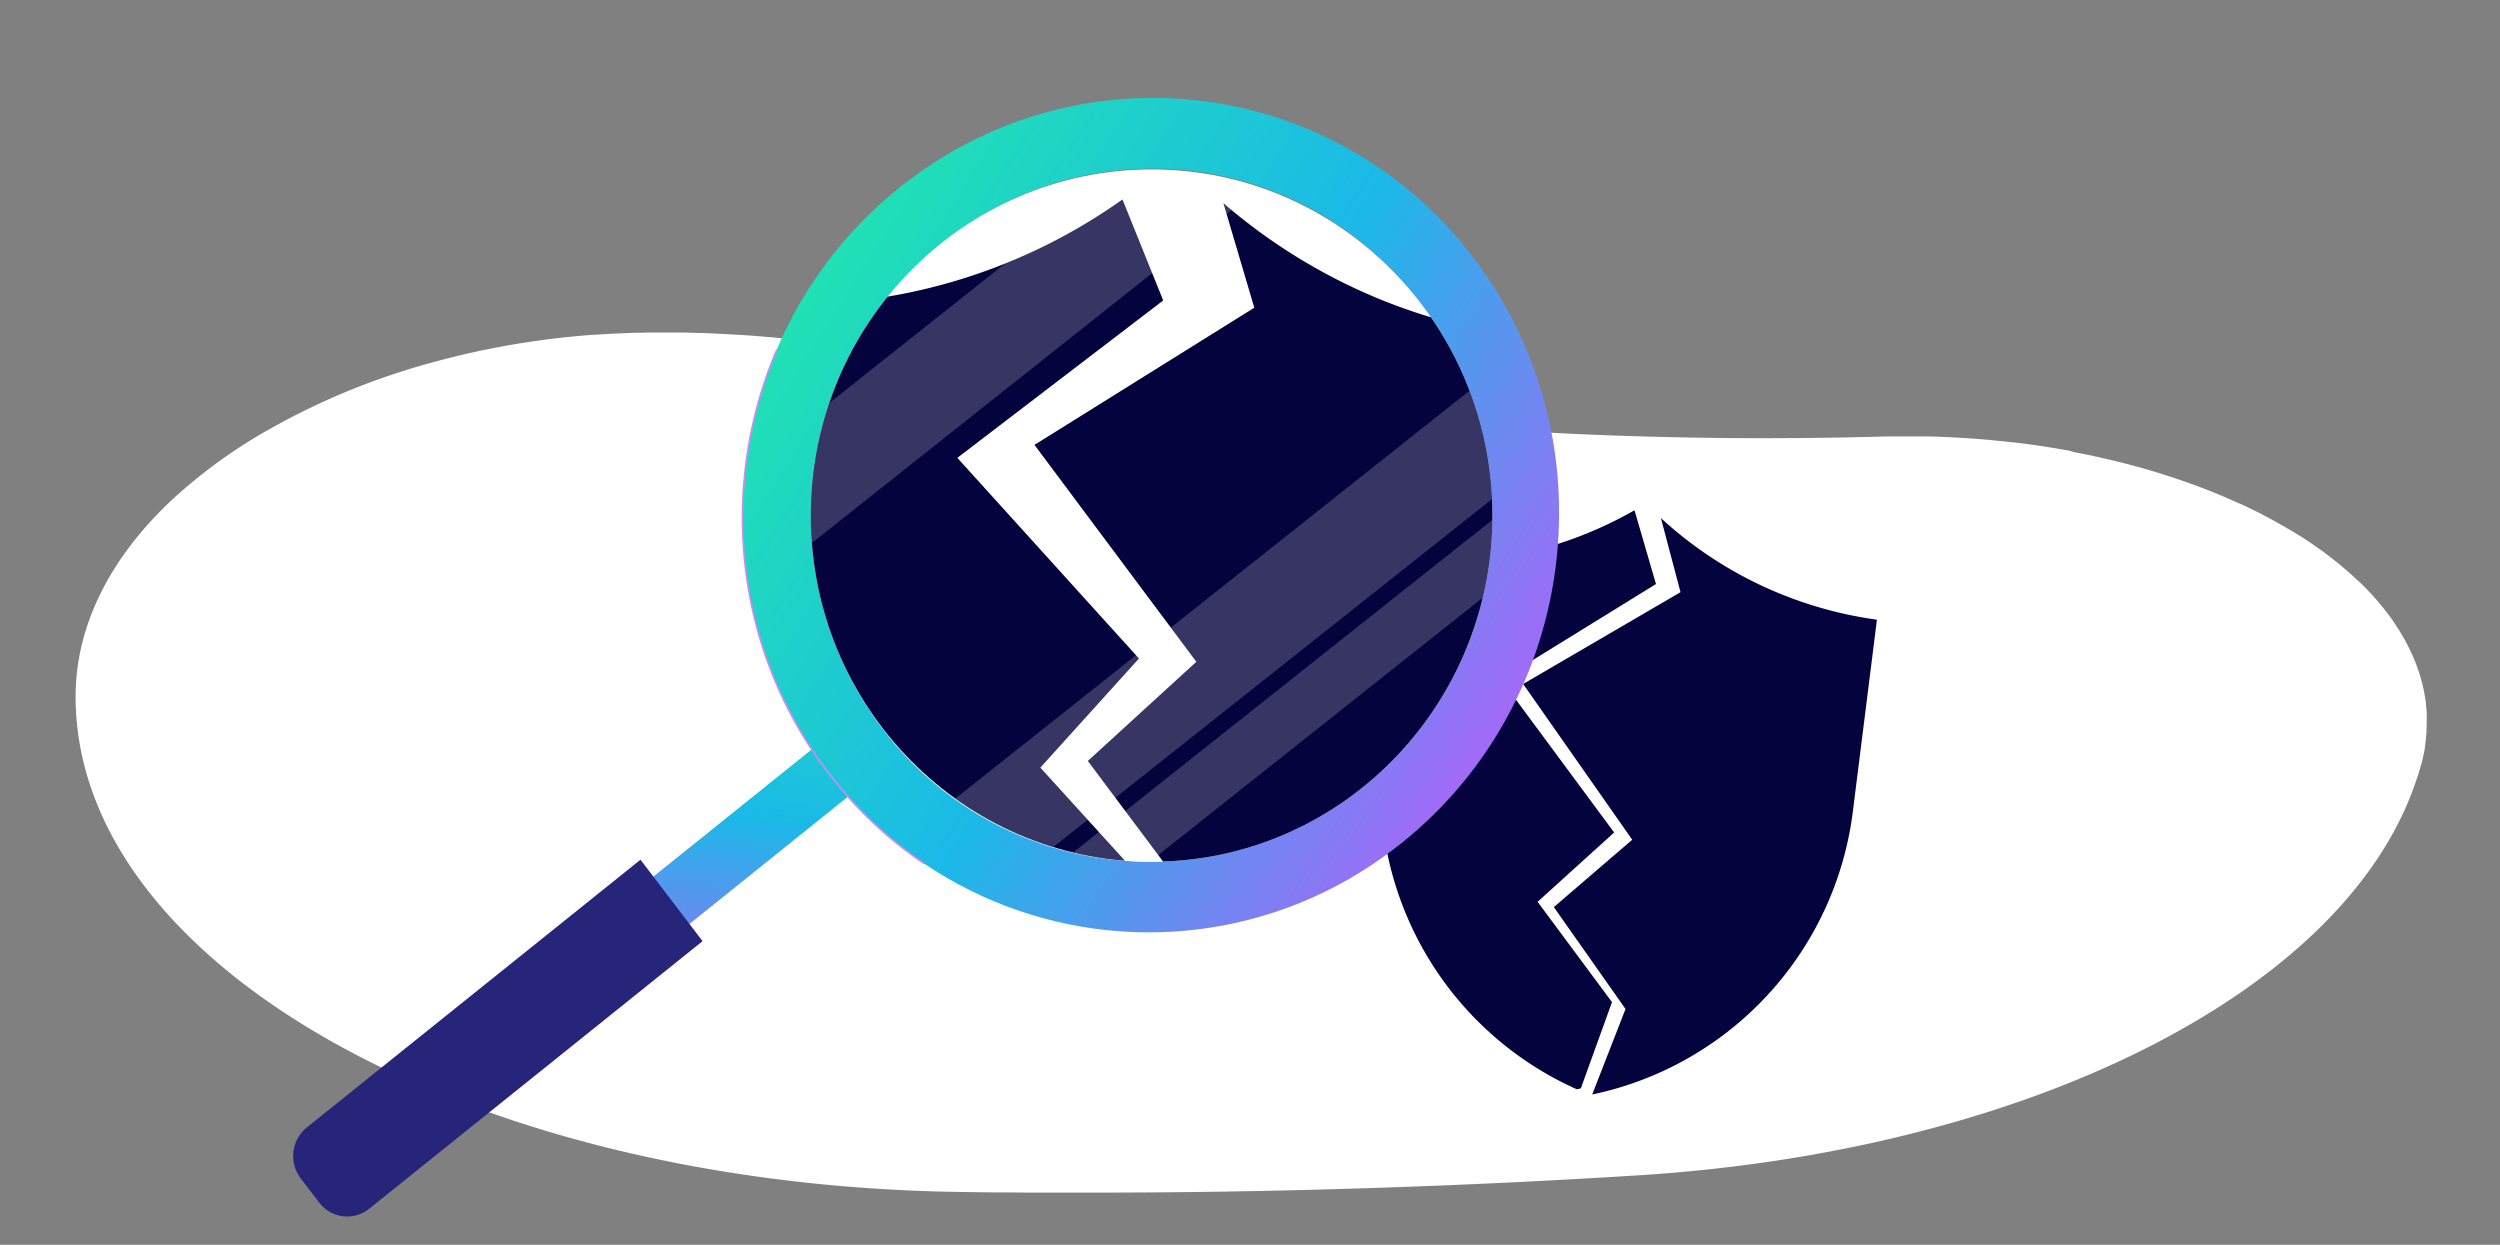
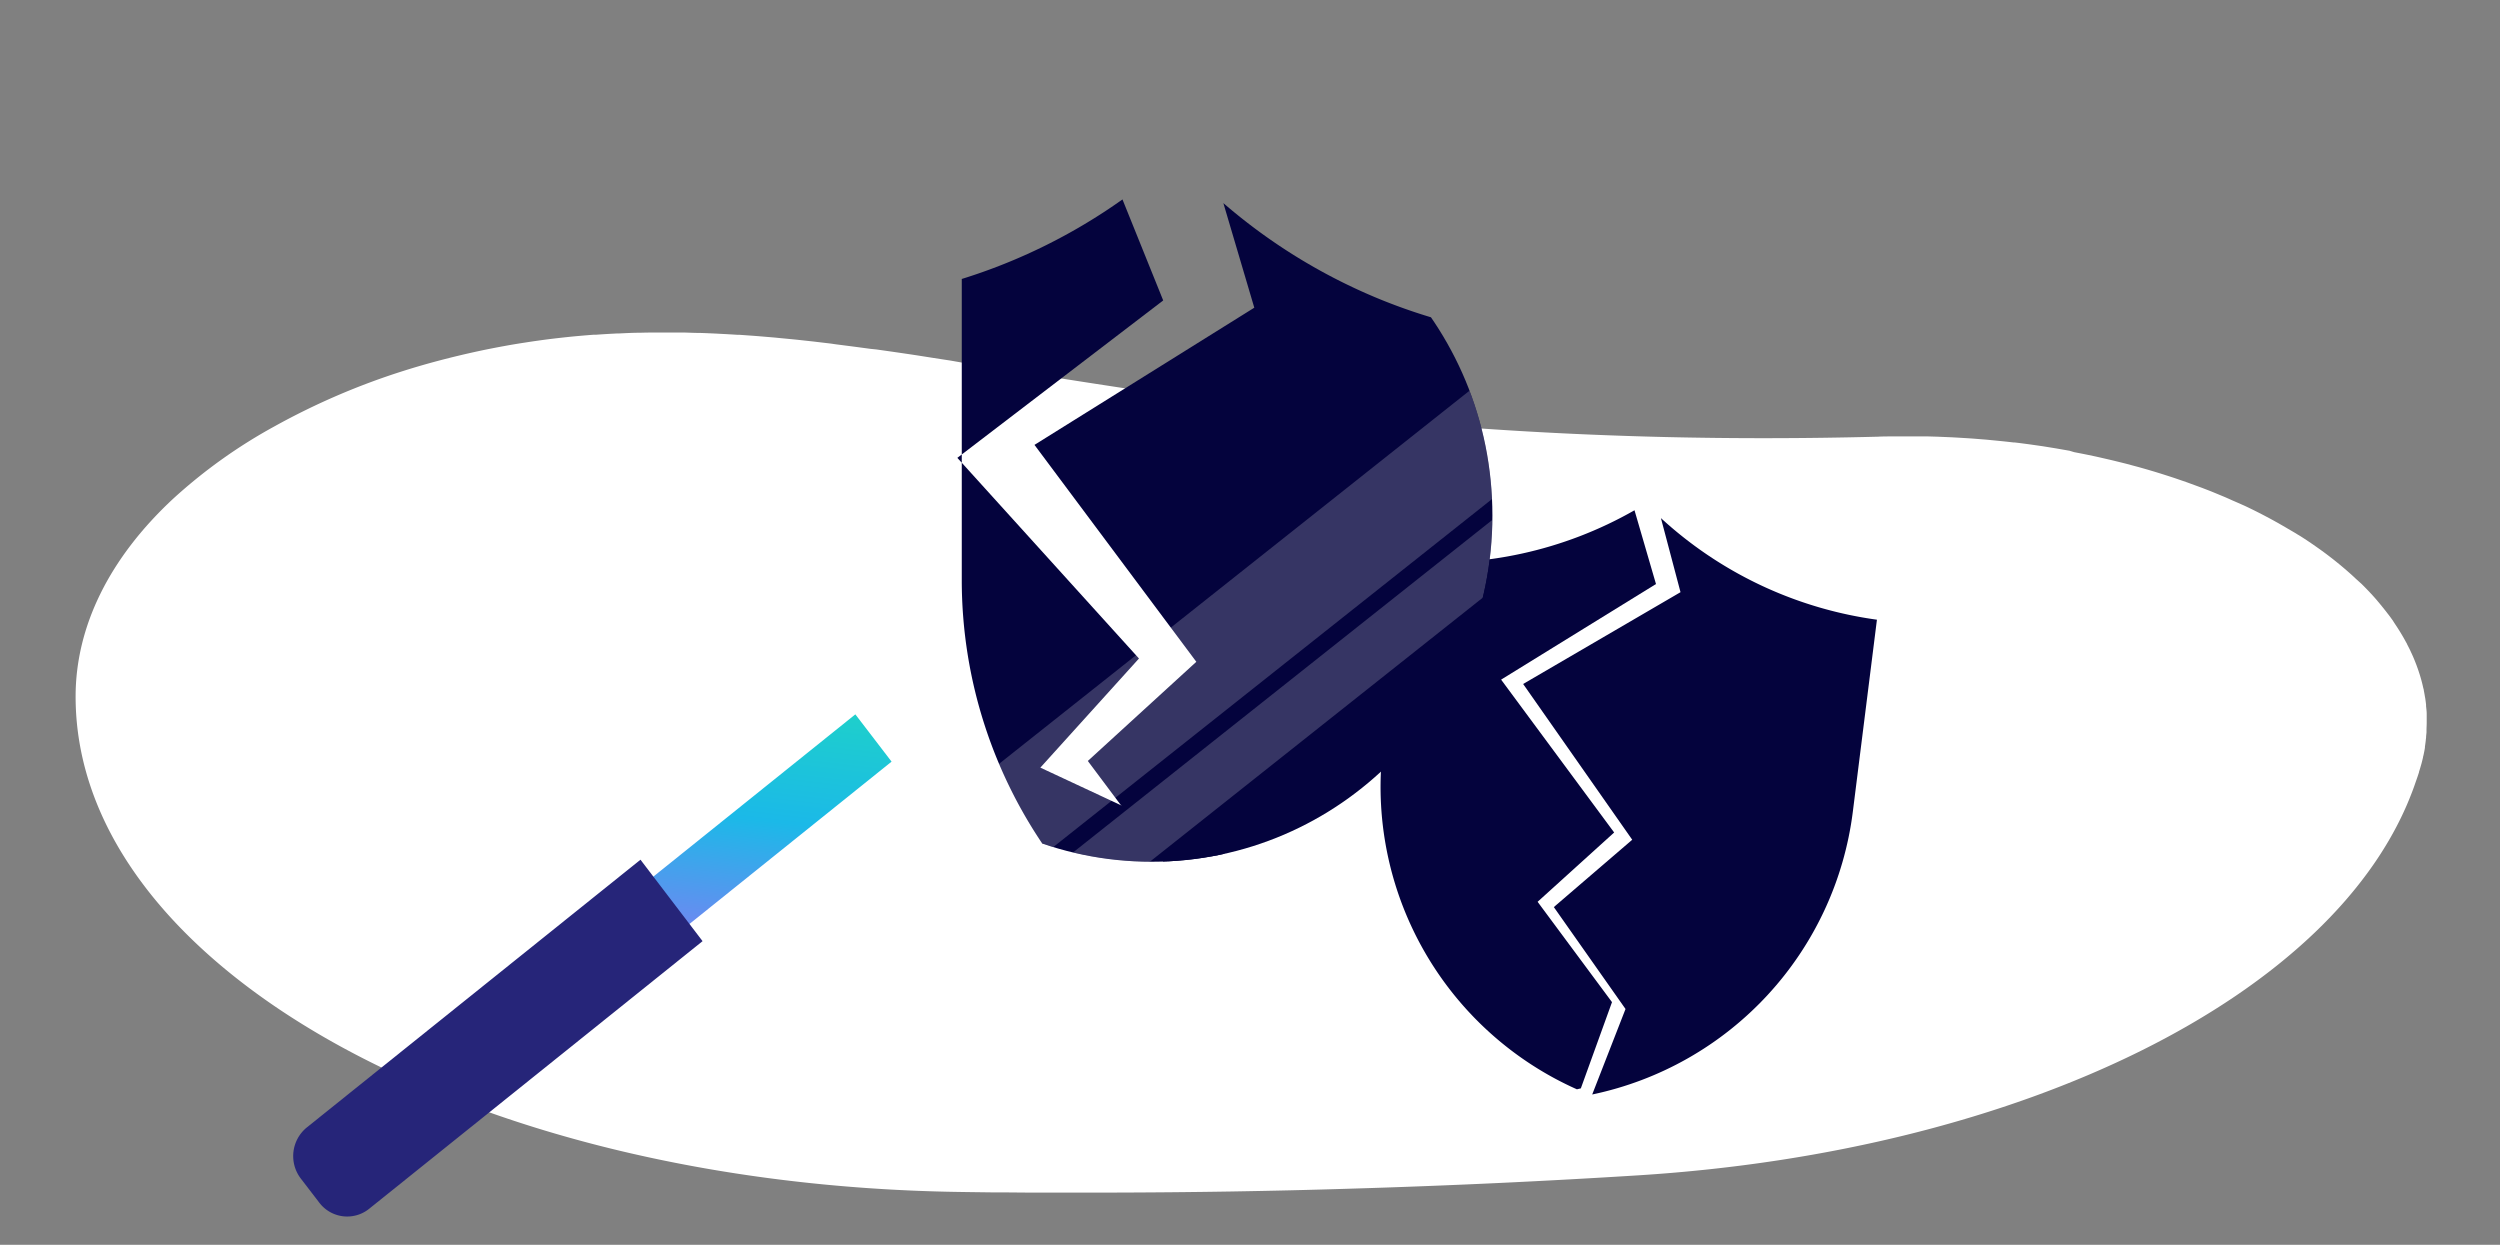
<svg xmlns="http://www.w3.org/2000/svg" xmlns:xlink="http://www.w3.org/1999/xlink" viewBox="0 0 637.81 317.58">
  <rect x="0" y="0" width="637.81" height="317.58" fill="#808080" stroke="none" />
  <defs>
    <style>.cls-1,.cls-8{fill:none;}.cls-2{fill:#fff;}.cls-3{fill:#04033d;}.cls-4{clip-path:url(#clip-path);}.cls-5{fill:url(#linear-gradient);}.cls-6{clip-path:url(#clip-path-2);}.cls-7{fill:url(#linear-gradient-2);}.cls-8{stroke:#c98bf6;stroke-linecap:round;stroke-linejoin:round;stroke-width:0.44px;}.cls-9{fill:#262579;}.cls-10{clip-path:url(#clip-path-3);}.cls-11{opacity:0.2;}</style>
    <clipPath id="clip-path">
      <polygon class="cls-1" points="104.86 273.3 114.1 285.36 227.46 194.31 218.22 182.25 104.86 273.3" />
    </clipPath>
    <linearGradient id="linear-gradient" x1="-3319.32" y1="-1510.88" x2="-3318.21" y2="-1510.88" gradientTransform="matrix(103.52, 0, 0, -103.52, 343757.75, -156179.13)" gradientUnits="userSpaceOnUse">
      <stop offset="0" stop-color="#b45ff9" />
      <stop offset="0.48" stop-color="#1bb9e8" />
      <stop offset="1" stop-color="#21e6ae" />
    </linearGradient>
    <clipPath id="clip-path-2">
      <path class="cls-1" d="M227,188.28q-.82-1-1.62-2.07C196,147.87,202.72,92.26,240.38,62h0a85.18,85.18,0,0,1,119.8,12.56c.56.69,1.1,1.38,1.64,2.08,29.39,38.34,22.69,93.95-15,124.2A85.16,85.16,0,0,1,227,188.28m5.09-142.45c-.88.66-1.75,1.34-2.6,2-45.35,36.42-53.4,103.36-18,149.52A102.47,102.47,0,0,0,355.09,217c.88-.66,1.75-1.34,2.6-2,45.35-36.41,53.42-103.36,18-149.51A102.47,102.47,0,0,0,232.13,45.83" />
    </clipPath>
    <linearGradient id="linear-gradient-2" x1="-3323.99" y1="-1477.89" x2="-3322.88" y2="-1477.89" gradientTransform="matrix(0, -214.11, -214.11, 0, -316131.95, -711445.62)" xlink:href="#linear-gradient" />
    <clipPath id="clip-path-3">
      <ellipse class="cls-2" cx="293.8" cy="131.54" rx="86.95" ry="88.31" />
    </clipPath>
  </defs>
  <g id="Layer_1" data-name="Layer 1">
    <path class="cls-2" d="M617.83,194.61c.12-.45.23-.91.34-1.37,0-.2.09-.4.13-.61.14-.63.26-1.26.36-1.88a1.87,1.87,0,0,1,0-.25c.08-.56.16-1.12.22-1.67,0-.21.05-.41.07-.62,0-.46.08-.93.11-1.39,0-.19,0-.37,0-.56,0-.6.05-1.21.05-1.81V184c0-.44,0-.86,0-1.29,0-.19,0-.37,0-.55,0-.67-.09-1.34-.16-2,0-.12,0-.24,0-.36-.06-.55-.13-1.09-.21-1.63l-.12-.65c-.07-.45-.15-.89-.24-1.33,0-.24-.1-.48-.16-.73-.09-.41-.19-.83-.29-1.24-.07-.25-.13-.5-.2-.75s-.23-.81-.35-1.21l-.24-.74c-.13-.41-.27-.82-.42-1.22-.08-.24-.17-.48-.26-.72-.16-.41-.32-.83-.49-1.24-.09-.23-.18-.45-.28-.67q-.28-.66-.6-1.32c-.08-.19-.17-.38-.26-.57-.25-.51-.51-1-.78-1.54,0-.11-.11-.22-.17-.33-.68-1.27-1.42-2.52-2.22-3.76l-.18-.28c-.34-.52-.68-1-1-1.54l-.34-.47c-.32-.45-.64-.89-1-1.33l-.41-.54-1-1.25-.46-.56-1-1.2-.49-.56c-.36-.4-.73-.81-1.11-1.21l-.48-.51q-.6-.63-1.23-1.26l-.44-.44L601,147.63l-.3-.29q-2.73-2.52-5.8-4.92l-.38-.29c-.55-.43-1.11-.85-1.68-1.27l-.55-.4c-.52-.38-1.05-.75-1.58-1.12l-.64-.45-1.57-1.06-.69-.45c-.53-.34-1.06-.69-1.61-1l-.69-.43-1.71-1-.66-.39-1.89-1.09-.53-.29q-1.17-.66-2.37-1.29l-.11-.06q-2.58-1.37-5.3-2.66l-.41-.19-2.27-1-.72-.31c-.66-.3-1.33-.6-2-.89l-.87-.36-1.93-.8-.94-.38-1.94-.75-1-.37-2-.73-.95-.35-2.12-.73-.87-.3c-.79-.26-1.6-.53-2.41-.78l-.62-.2c-2.07-.66-4.18-1.28-6.33-1.88l-.45-.12-2.72-.73-.92-.23-2.31-.57-1.11-.26-2.17-.5-1.2-.27-2.14-.45-1.24-.25-2.16-.42L528,115l-2.23-.39-1.2-.21L522.1,114l-1-.16-3-.43-.51-.07c-1.2-.16-2.41-.32-3.62-.46l-.28,0q-1.63-.19-3.3-.36l-1-.1-2.58-.25-1.26-.1-2.39-.19-1.37-.09-2.32-.14-1.42-.08-2.33-.1-1.42-.06-2.4-.07-1.36,0-2.55,0h-5.05c-1.29,0-2.58,0-3.88.07-19.3.5-37.34.48-54.12.09-26.38-.62-49.58-2.15-69.53-4l-2.68-.25q-3.37-.32-6.69-.66l-1.49-.15-6.49-.68-.41-.05q-3.07-.33-6.09-.69l-1.32-.15-6.25-.75-.63-.08-5.74-.72-1.08-.14-6.07-.8-.71-.1-5.57-.76-.79-.11-5.95-.85-.66-.09-5.62-.83-.38,0-5.93-.9-.39-.06c-12.71-1.93-24.67-3.88-36.08-5.68l-1.41-.22L242.55,92l-2.41-.37-2.2-.34L234,90.67l-1.64-.25-3-.44-1.72-.25-4.1-.58L222.08,89l-3.21-.43-1.44-.19-4.13-.53L212,87.66l-3.38-.4-1.17-.14-4.14-.45-1.2-.12-3.54-.34-.89-.09-4.15-.35-1.15-.09-3.79-.27-.54,0c-1.4-.09-2.79-.17-4.19-.24l-1.06-.06c-1.4-.06-2.8-.13-4.19-.17h-.07c-1.42,0-2.83-.08-4.25-.11l-1,0c-1.41,0-2.83,0-4.24,0h-.19c-1.84,0-3.68,0-5.51.06h-.19c-1.8,0-3.61.11-5.41.19l-.48,0c-1.75.09-3.5.19-5.25.32l-.63,0c-1.73.13-3.45.28-5.17.44l-.71.07c-1.72.18-3.43.37-5.16.58l-.71.09c-1.73.23-3.47.47-5.21.74l-.64.1c-1.77.27-3.56.57-5.34.9l-.45.08c-1.85.35-3.72.71-5.59,1.11h0C115.49,91,109,92.7,102.79,94.67A179.27,179.27,0,0,0,70,108.79,132.82,132.82,0,0,0,44.22,127.2c-16.32,15.16-24.93,32.64-24.93,50.5,0,68.45,99.8,124.49,225.18,126.39,2.93.05,5.89.08,8.86.12l3,0,6,.05,3.58,0,5.45,0h11.3q31.89-.06,61.84-1c25.66-.76,50.21-1.94,73.57-3.41,97.9-6.19,178.24-45.82,197.6-98.56.21-.55.4-1.11.59-1.67.14-.4.29-.81.43-1.22.07-.19.13-.39.2-.59s.16-.5.25-.75l0-.11q.29-.9.54-1.8C617.72,195,617.78,194.83,617.83,194.61Z" />
  </g>
  <g id="Layer_7" data-name="Layer 7">
    <path class="cls-3" d="M392.28,230.07l19.53-17.68-28.84-39L422.48,149,417,130.18a101.71,101.71,0,0,1-59.48,13l-4.89,49.18a84.5,84.5,0,0,0,49.68,85.55l1-.24,7.95-22Z" />
    <path class="cls-3" d="M450.54,149.92a101.94,101.94,0,0,1-26.8-17.74h0l5,18.9L388.59,174.5l27.83,39.74-20,17.18,18.29,26-8.5,21.81A84.48,84.48,0,0,0,472.7,207.1l6.15-49A102.07,102.07,0,0,1,450.54,149.92Z" />
    <g class="cls-4">
      <rect class="cls-5" x="107.6" y="166.74" width="117.11" height="134.12" transform="translate(-85.94 370.62) rotate(-83.09)" />
    </g>
    <g class="cls-6">
-       <rect class="cls-7" x="134.9" y="-21.91" width="317.43" height="320.04" transform="matrix(0.54, -0.84, 0.84, 0.54, 18.65, 310.39)" />
-     </g>
-     <path class="cls-8" d="M198.14,89.37c-14.75,34.72-11,76.28,13.37,108a104.23,104.23,0,0,0,24.17,22.88" />
+       </g>
    <path class="cls-9" d="M76.73,300.66l4.71,6.14A8.93,8.93,0,0,0,94,308.53l.24-.19,85-68.23-15.84-20.78L78.31,287.61a9.43,9.43,0,0,0-1.58,13.05" />
-     <ellipse class="cls-2" cx="293.8" cy="131.54" rx="86.95" ry="88.31" />
    <g class="cls-10">
-       <path class="cls-3" d="M265.42,195.84,290.58,168l-46.34-51.19,52.52-40.16L286.37,50.88a145,145,0,0,1-41,20.29A144.71,144.71,0,0,1,204,77.67V148a120.28,120.28,0,0,0,82.42,114.16l1.33-.47,8.15-32.31Z" />
+       <path class="cls-3" d="M265.42,195.84,290.58,168l-46.34-51.19,52.52-40.16L286.37,50.88a145,145,0,0,1-41,20.29V148a120.28,120.28,0,0,0,82.42,114.16l1.33-.47,8.15-32.31Z" />
      <path class="cls-3" d="M351,75.91a145.19,145.19,0,0,1-38.89-24.09h0l7.89,26.68-56.08,35,41.29,55.34-27.68,25.3,27.14,36.27-11.17,31.39a120.27,120.27,0,0,0,91.47-105.51l6.66-70A144.74,144.74,0,0,1,351,75.91Z" />
      <g class="cls-11">
-         <rect class="cls-2" x="74.34" y="77.18" width="347.84" height="25.23" transform="translate(-2.04 173.73) rotate(-38.42)" />
-       </g>
+         </g>
      <g class="cls-11">
        <rect class="cls-2" x="144.84" y="147.67" width="347.84" height="25.23" transform="translate(-30.58 232.81) rotate(-38.42)" />
      </g>
      <g class="cls-11">
        <rect class="cls-2" x="162.31" y="169.84" width="347.84" height="14.03" transform="translate(-37.09 247.26) rotate(-38.42)" />
      </g>
    </g>
  </g>
</svg>